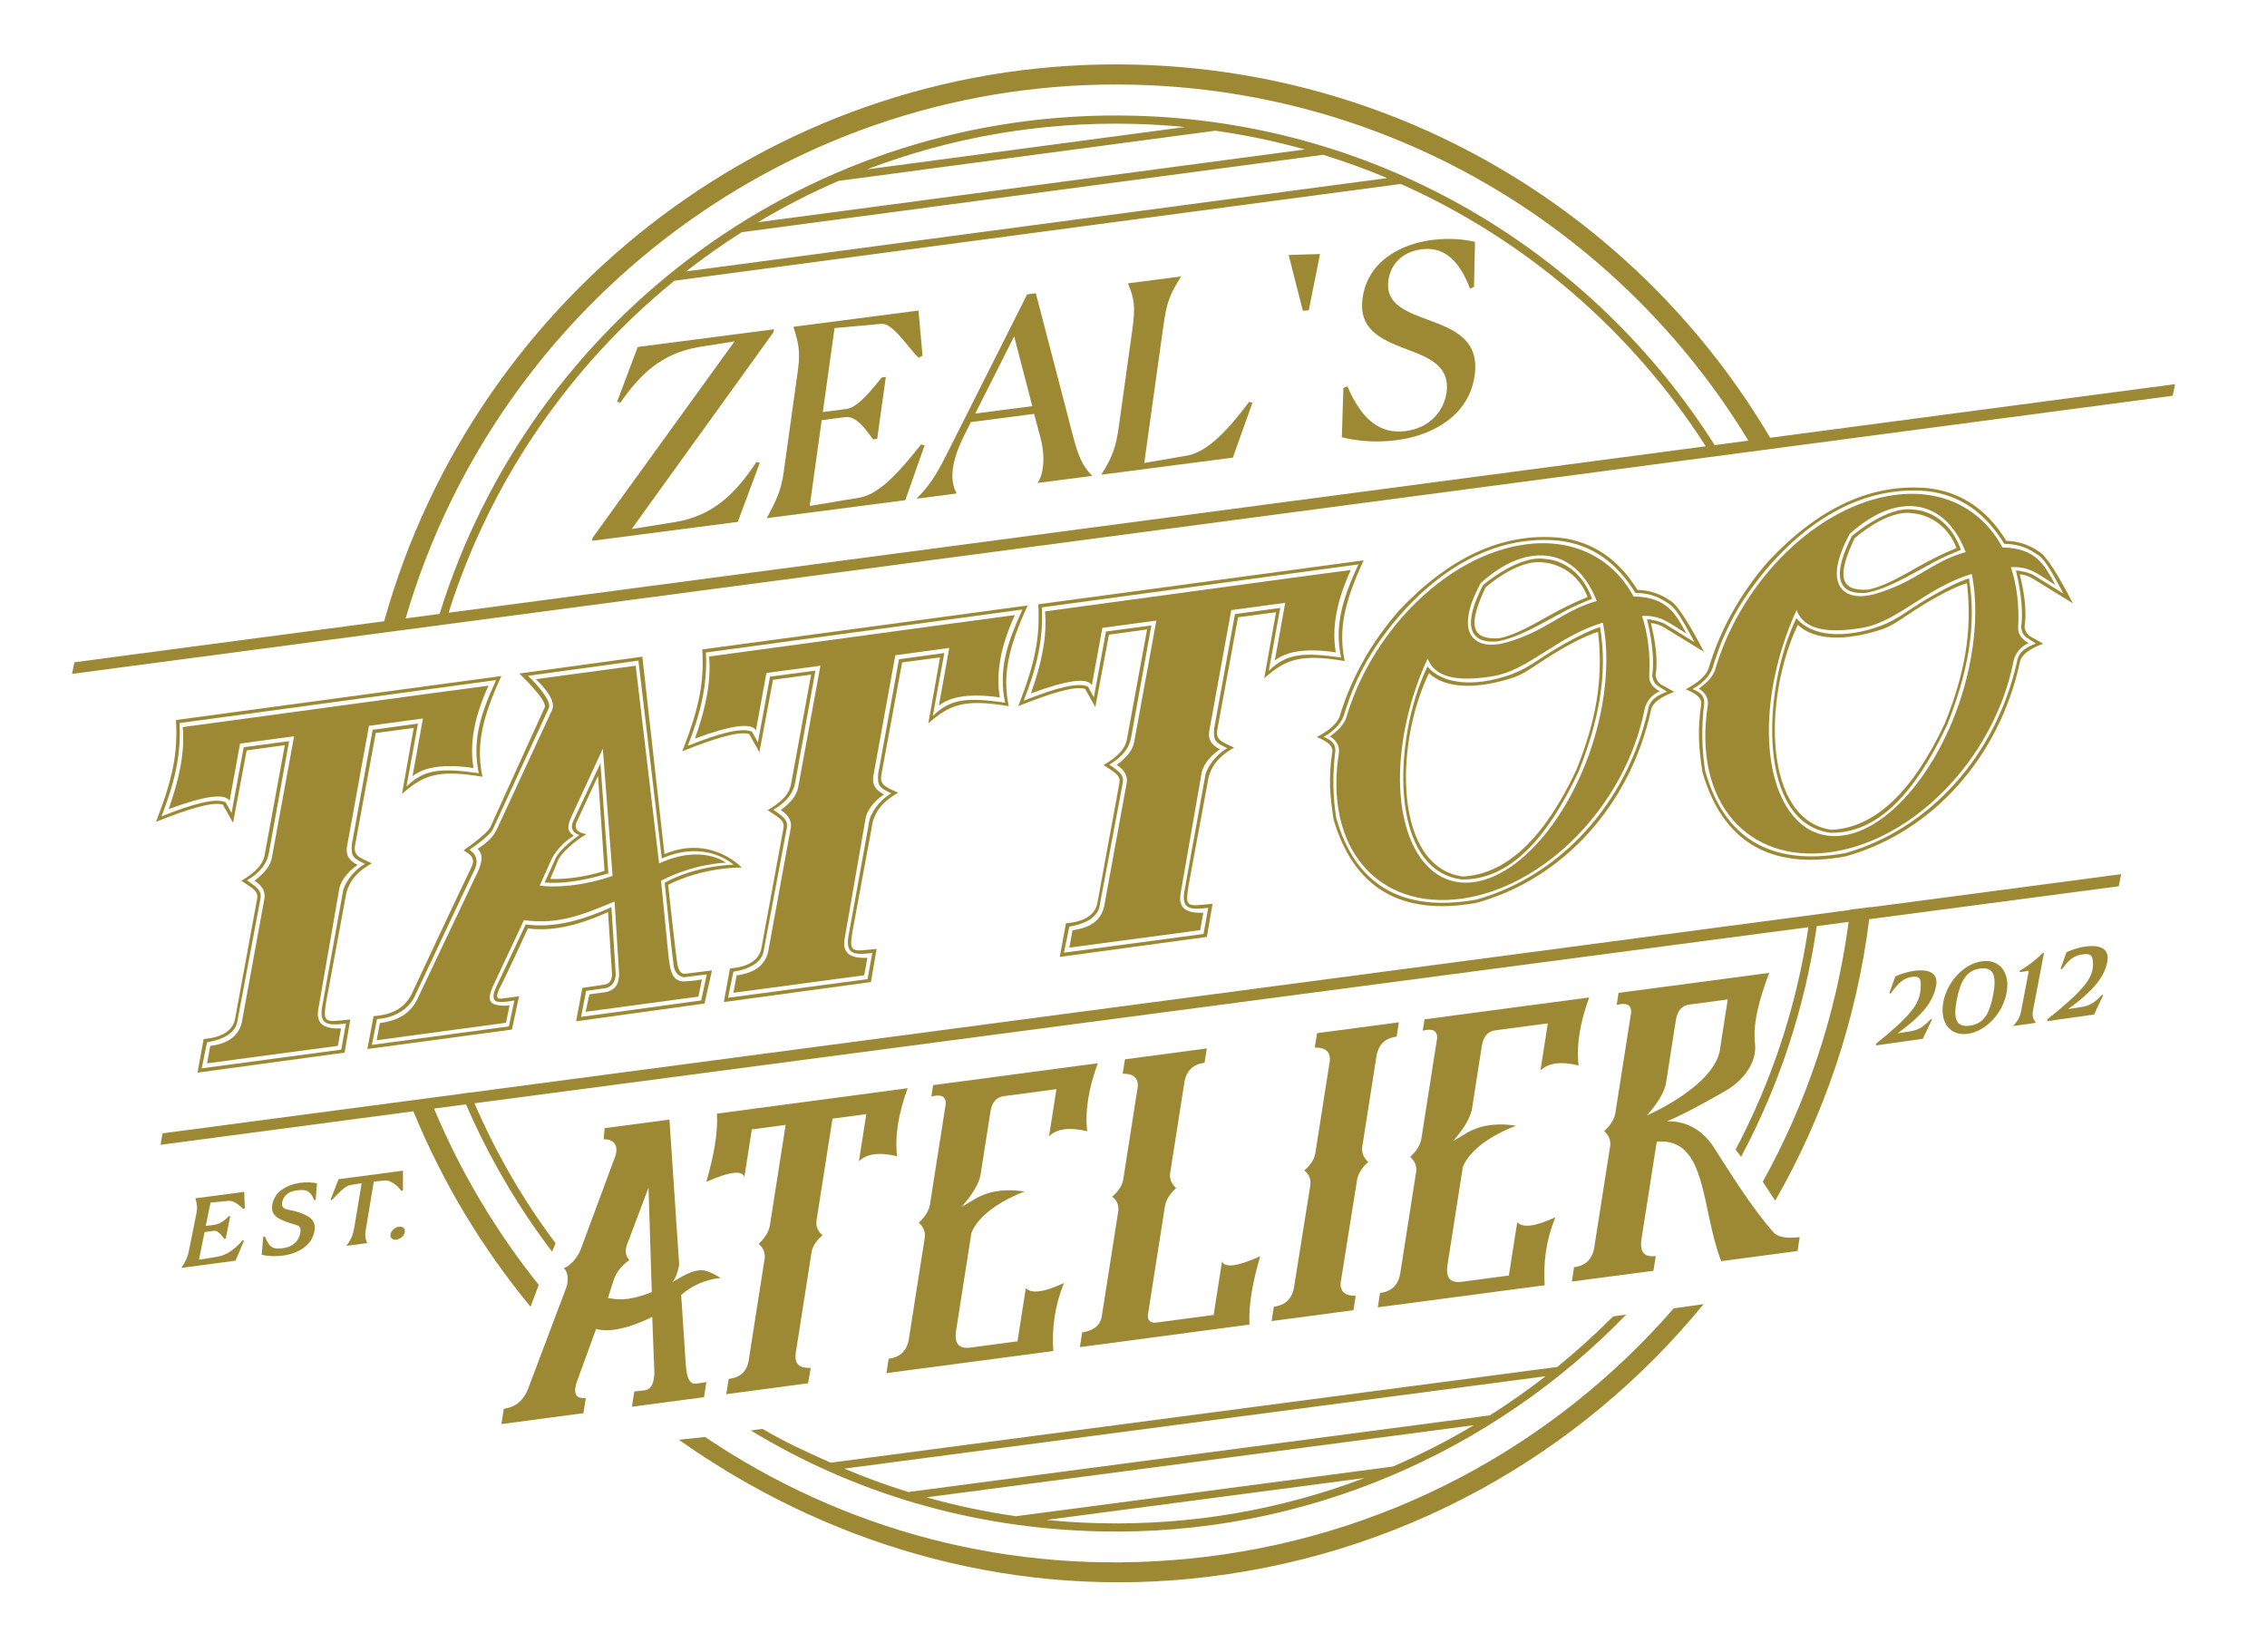
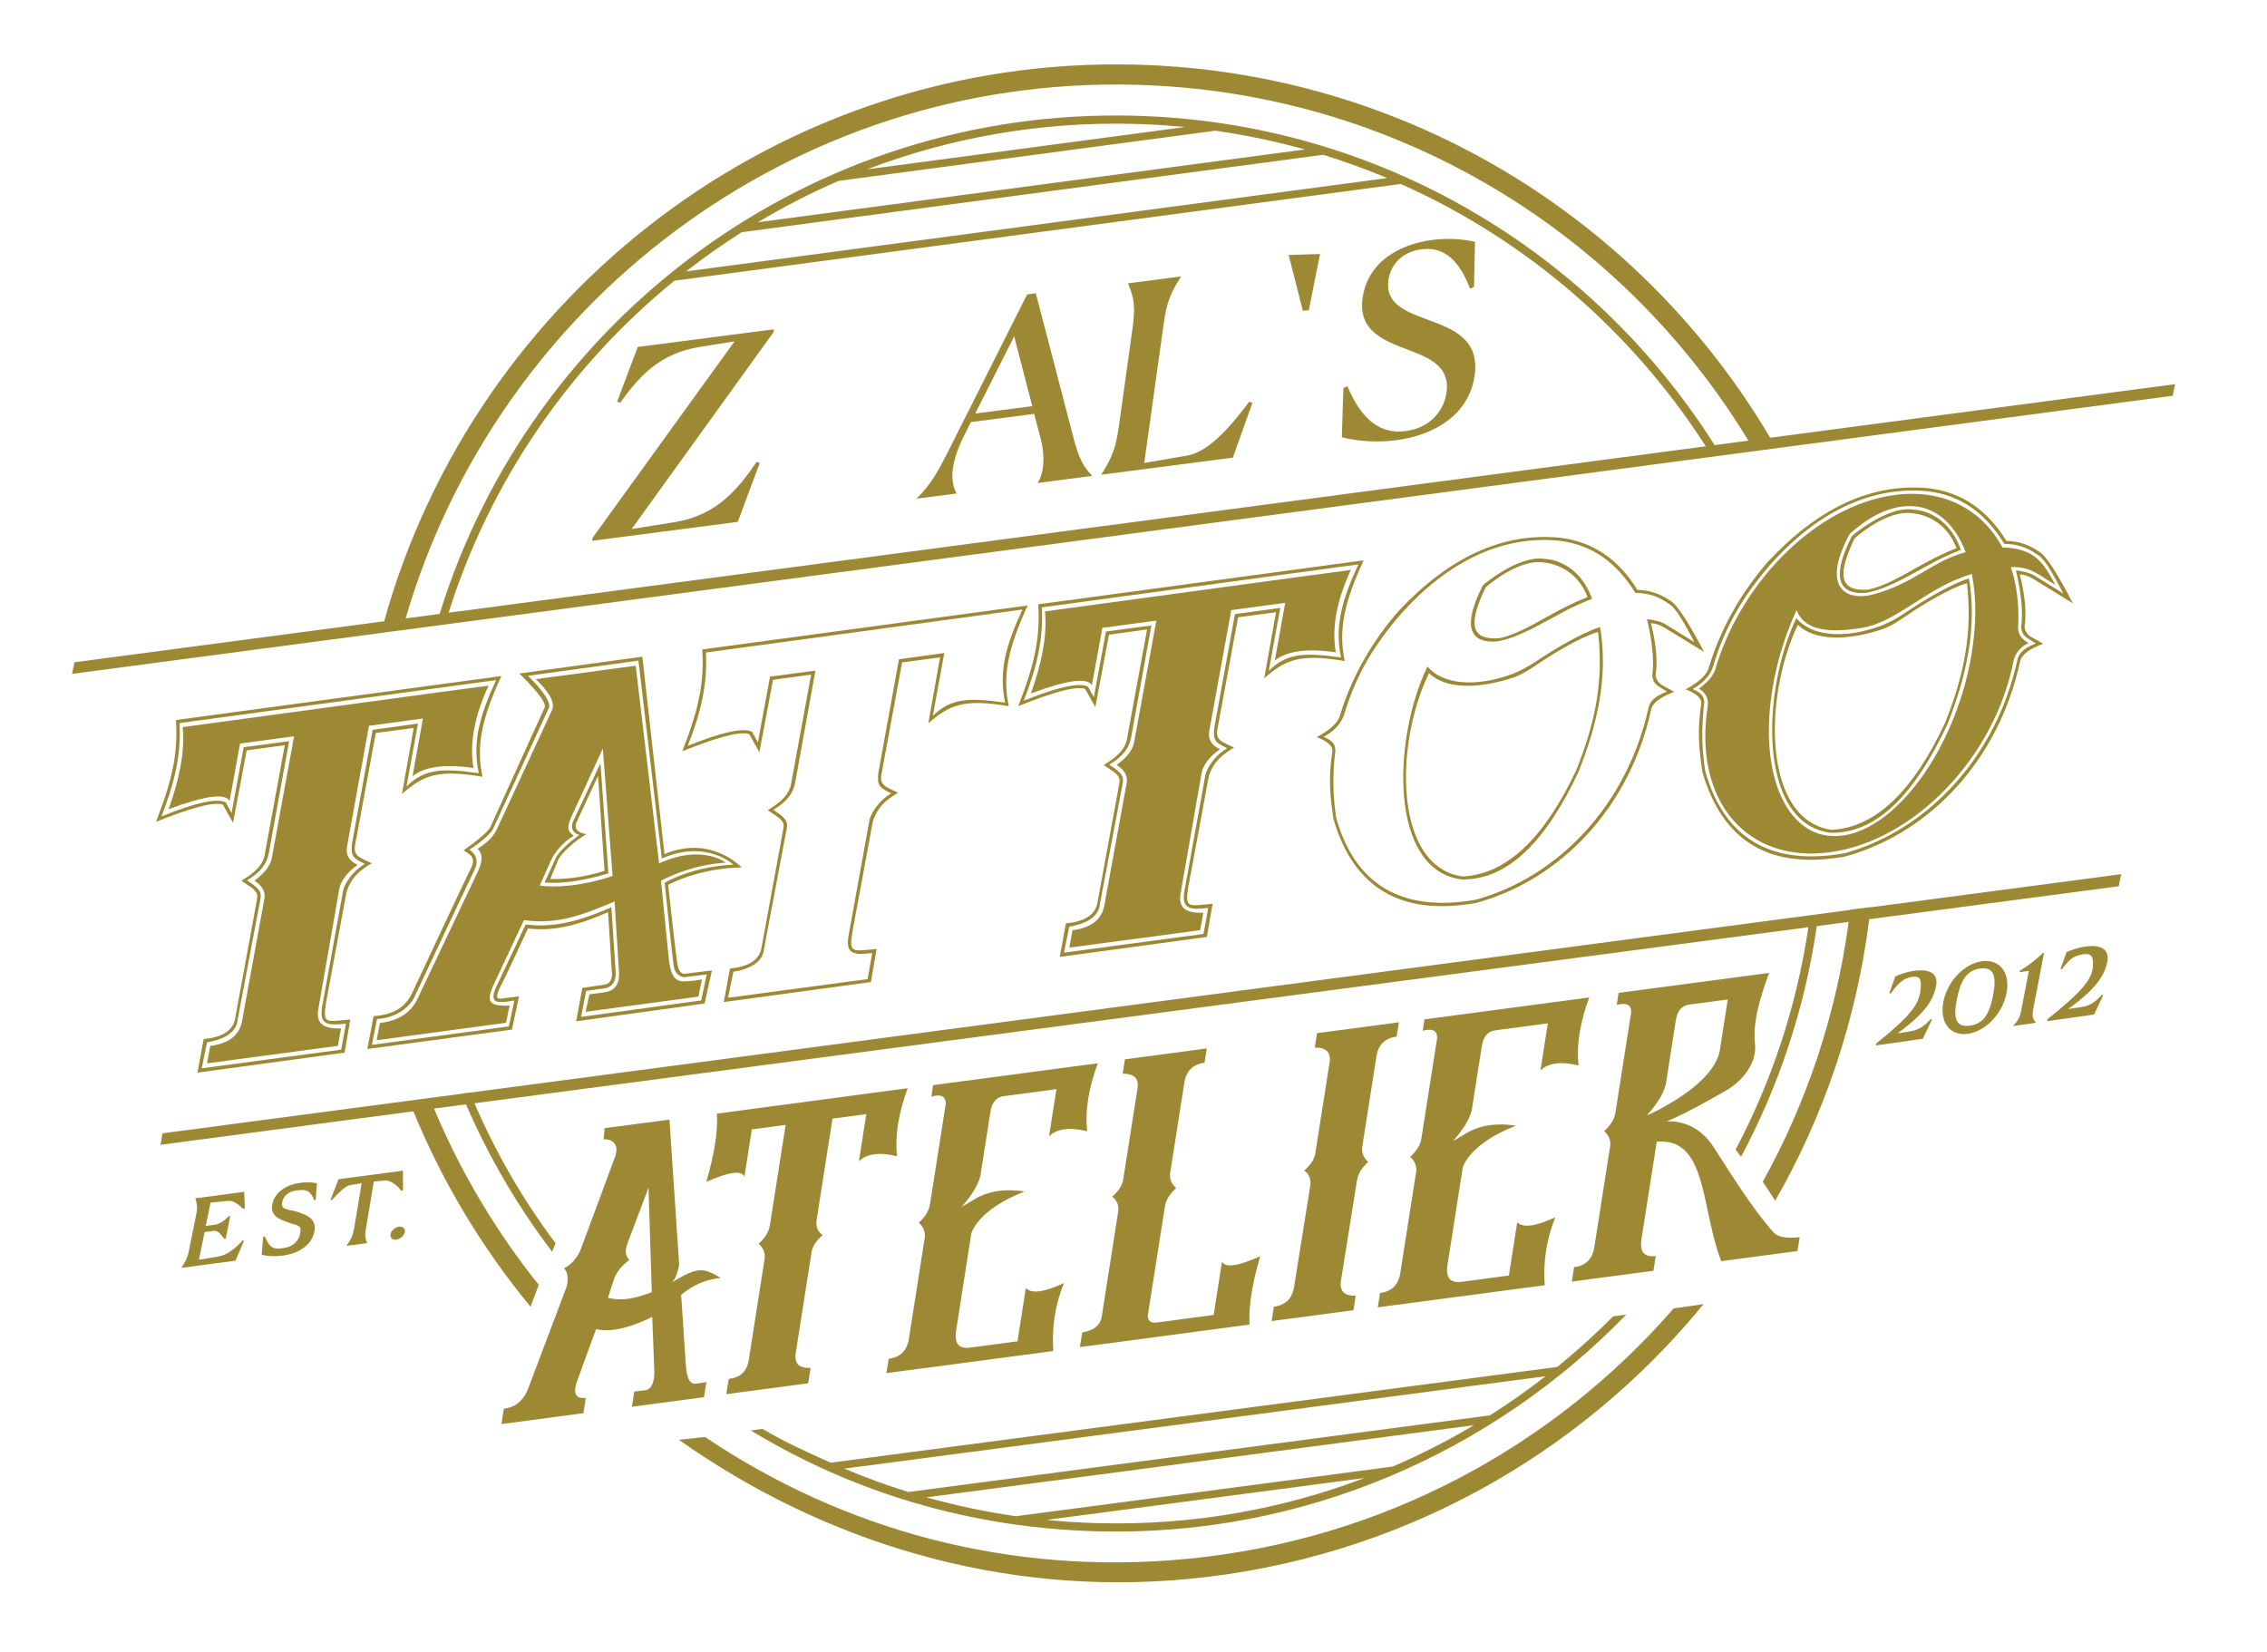
<svg xmlns="http://www.w3.org/2000/svg" id="Ebene_1" version="1.1" viewBox="0 0 1050 765.39">
  <g id="Atelier_x5F_SZ">
    <path id="A" d="M322.33,640.94c-3.98.53-4.46-5.69-4.77-9.92l-1.94-29.31-.15-1.82c8.53-7.55,18.29-7.88,18.29-7.88,0,0-3.89-2.68-7.32-3.45-5.47-1.04-11.5,3.44-15.07,5.35,1.86-1.77,2.94-6.37,3.2-8.09l-4.5-67.2-30.03,3.95s-.44,5.2-.44,5.21c2.29-.3,8.32,1,4.87,9.18l-15.49,41.75c-1.2,3.26-4.42,7.39-7.78,8.74,2.05,2.01,1.94,5.23,1.39,8.18l-17.54,46.47c-2.18,6.51-6.24,9.79-11.7,10.46l-1.11,7.1,37.98-5.05,1.11-7.1c-4.93.67-6-2.36-3.97-7.92l8.74-24c9.88,2.93,25.75-5.45,25.99-5.61l.95,24.55c.17,3.49-.39,8.95-4.23,9.46l-5.03.59-1.11,7.06,33.41-4.44,1.11-7.06s-.88.28-4.86.81ZM281.56,601.24l2.75-8.5c1.06-3.31,3.48-6.34,7.2-9.1-1.99-2-2.13-4.65-.82-7.82l9.68-25.64,1.52,48.33c-.36.15-.71.32-1.08.46-10.36,3.83-14.91,3.05-19.26,2.26Z" fill="#9d8934" />
    <path d="M402.76,506.44l-53.01,7.05-17.67,2.35c.5,9.47-1.65,20.26-4.96,31.63,10.81-4.81,16.47-5.4,17.67-2.35l3.44-21.97,15.65-2.08-7.28,46.42c-.47,3.16-2.34,6.01-5.22,8.62,2.39,2.16,3.32,4.74,2.64,7.79l-7.07,45.08c-.71,6.31-3.96,9.1-9.43,9.77l-1.14,7.06,8.1-1.08,21.72-2.89,8.1-1.08,1.19-7.09c-5.28.05-7.83-1.61-6.82-7.59l7.07-45.08c.31-3.21,2.08-6.16,5.27-8.84-2.53-1.93-3.3-4.5-2.7-7.57l7.28-46.42,15.65-2.08-3.42,21.85c3.49-3.42,9.2-4.4,17.67-2.35-1.09-9.72.77-20.28,4.94-31.51l-17.67,2.35Z" fill="#9d8934" />
    <path id="E" d="M474.57,551.92c-7.54-1.13-14.96-.81-22.09,2.94l-7.15,4.24c4.56-5.15,7.66-9.97,8.74-14.34l4.68-29.87c.68-4.38,2.84-6.79,6.53-7.18l24.02-3.19-3.42,21.85c3.49-3.42,9.2-4.4,17.67-2.35-1.09-9.72.77-20.28,4.94-31.51l-17.67,2.35-30.1,4-28.53,3.79-.83,5.28c4.53-1.18,6.78-.08,6.68,3.4l-7.28,46.42c-.47,3.16-2.34,6.01-5.22,8.62,2.39,2.16,3.32,4.74,2.64,7.79l-7.07,45.08c-.71,6.31-4.05,9.5-9.52,10.17l-1.04,6.66,8.1-1.08,69.21-9.16c-.75-10.57.69-21.08,4.94-31.51-9.49,4.44-15.13,4.97-17.67,2.35l-3.87,24.66-21.81,2.9c-5.34.71-7.55-1.84-6.61-7.88l7.07-45.08s2.79-10.9,24.66-19.35Z" fill="#9d8934" />
    <path id="E1" data-name="E" d="M702.17,521.44c-7.54-1.13-14.96-.81-22.09,2.94l-7.15,4.24c4.56-5.15,7.66-9.97,8.74-14.34l4.68-29.87c.68-4.38,2.84-6.79,6.53-7.18l24.02-3.19-3.42,21.85c3.49-3.42,9.2-4.4,17.67-2.35-1.09-9.72.77-20.28,4.94-31.51l-17.67,2.35-30.1,4-28.53,3.79-.83,5.28c4.53-1.18,6.78-.08,6.68,3.4l-7.28,46.42c-.47,3.16-2.34,6.01-5.22,8.62,2.39,2.16,3.32,4.74,2.64,7.79l-7.07,45.08c-.71,6.31-4.05,9.5-9.52,10.17l-1.04,6.66,8.1-1.08,69.21-9.16c-.75-10.57.69-21.08,4.94-31.51-9.49,4.44-15.13,4.97-17.67,2.35l-3.87,24.66-21.81,2.9c-5.34.71-7.55-1.84-6.61-7.88l7.07-45.08s2.79-10.9,24.66-19.35Z" fill="#9d8934" />
    <path d="M500.16,624.01l60.89-8.09,17.67-2.35c-.5-9.47,1.65-20.26,4.96-31.63-10.81,4.81-16.47,5.4-17.67,2.35l-3.89,24.82-27.02,3.59c-2.85.02-4.04-1.57-3.19-5.15l7.62-48.58c.47-3.16,2.34-6.01,5.22-8.62-2.39-2.16-3.32-4.74-2.64-7.79l6.28-40.08c.71-6.31,4.05-9.5,9.52-10.17l1.04-6.66-8.1,1.08-21.72,2.89-8.1,1.08-1.04,6.66c5.28-.05,8,2.18,6.67,8.02l-6.28,40.08c-.31,3.21-2.08,6.16-5.27,8.84,2.53,1.93,3.3,4.5,2.7,7.57l-7.5,47.81c-.7,4.56-4.11,6.73-9.08,7.53l-1.07,6.81Z" fill="#9d8934" />
    <path id="I" d="M599.53,595.12c-.71,6.31-4.05,9.5-9.52,10.17l-1.04,6.66,8.1-1.08,21.72-2.89,8.1-1.08,1.04-6.66c-5.28.05-8-2.18-6.67-8.02l7.24-45.37c.47-3.16,2.34-6.01,5.22-8.62-2.39-2.16-3.32-4.74-2.64-7.79l6.28-40.08c.71-6.31,4.05-9.5,9.52-10.17l1.04-6.66-8.1,1.08-21.72,2.89-8.1,1.08-1.04,6.66c5.28-.05,8,2.18,6.67,8.02l-6.28,40.08c-.31,3.21-2.08,6.16-5.27,8.84,2.53,1.93,3.3,4.5,2.7,7.57l-7.24,45.37Z" fill="#9d8934" />
    <path d="M821.43,570.84c-10.08-11.28-20.6-28.45-27.61-39.32-6.98-10.81-16.37-12.31-21.84-12.11,9.34-3.58,28.6-14.93,28.6-14.93,0,0,13.72-8.13,12.27-21.24-1.09-9.72,2.4-21.36,6.57-32.59l-69.77,9.27-.83,5.58c4.53-1.18,6.78-.08,6.68,3.4l-7.28,46.42c-.47,3.16-2.34,6.01-5.22,8.62,2.39,2.16,3.32,4.74,2.64,7.79l-7.07,45.08c-.71,6.31-4.05,9.5-9.52,10.17l-1.04,6.66,8.1-1.08,29.72-3.91,1.07-6.85c-5.34.71-7.55-1.84-6.61-7.88l7.07-45.08c23.57-2.03,20.34,30.91,29.85,55.36,20.62-2.74,35.34-4.7,35.34-4.7.27-1.75.6-3.8,1.01-6.43-3.16.34-9.39.85-12.15-2.24ZM762.8,516.68c4.56-5.15,7.66-9.97,8.74-14.34l4.68-29.87c.68-4.38,2.84-6.79,6.53-7.18l17.49-2.32-3.42,21.85c-1.25,17.77-34.01,31.87-34.01,31.87Z" fill="#9d8934" />
  </g>
  <g id="EST_x5F_SZ">
    <path d="M84.08,587.2c1.81-2.85,2.79-4.65,3.38-7.6l3.48-17.34c.6-2.99.3-4.58-.43-7.1l.02-.09,22.56-2.99.33,7.58-.74.35c-2.02-2-4.69-3.95-6.72-3.76l-8.44.82-2.22,10.8,4.25-.56c2.2-.29,4.62-2.05,6.37-3.91l.73-.1-2.09,10.43-.73.1c-1.11-1.35-2.62-3.98-4.87-3.68l-4.2.56-2.6,12.83,9-1.5c3.93-.65,7.86-3.72,11.22-7.46l.64.13-3.95,9.26-25,3.32.02-.09Z" fill="#9d8934" />
    <path d="M146.25,555.7l-.73.31c-1.97-5.57-5.18-4.94-8.6-4.49-3.32.44-5.63,2.46-6.19,5.28-.81,4.05,3.2,3.23,7.15,4.6,4.36,1.48,8.92,3.14,7.71,9.17-1.32,6.6-7.74,10.15-14.68,11.07-3.27.43-6.71.29-9.71-.38l.71-8.28.73-.31c2.36,5.77,4.19,6.08,8.73,5.47,4.45-.59,7.03-3.55,7.64-6.58.84-4.18-1.09-3.75-4.78-5.02-4.48-1.59-9.22-3.06-8.09-8.74,1.22-6.07,7.11-9.12,12.97-9.9,2.88-.38,5.56-.22,7.7.22l-.57,7.57Z" fill="#9d8934" />
    <path d="M170.02,575.84l-9.52,1.26.02-.09c2.11-2.94,2.81-4.53,3.53-8.14l3.45-20.79-5.36.88c-2.12.37-5.36,3.57-8.47,6.98l-.58-.18,3.72-9.53,29.84-3.96v9.04s-.74.36-.74.36c-1.92-2.74-5.36-5.05-7.49-4.86l-5.29.53-3.45,20.79c-.73,3.66-.69,5.11.37,7.62l-.02.09Z" fill="#9d8934" />
    <path d="M180.88,571.7c.34-1.67,2.07-3.23,3.88-3.47,1.81-.24,3.05.92,2.71,2.59-.32,1.59-2.11,3.19-3.92,3.43-1.81.24-2.99-.97-2.67-2.56Z" fill="#9d8934" />
  </g>
  <g id="_x32_012_x5F_SZ">
    <path d="M868.86,484.28l.18-.93c15.54-12.5,19.94-18.11,20.48-24.88.34-4.25.31-6.56-3.83-5.98-4,.57-6.44,2.81-9.94,7.73l-.68-.16,2.76-7.73c1.87-.87,4.81-2.05,8.66-2.6,8.34-1.18,11.19,2.02,10.25,6.95-1.23,6.44-5.02,12.7-17.86,21.99l5.86-.94c4.39-.62,6.86-2.86,9.53-5.64l.59.13-4.28,8.97-21.7,3.08Z" fill="#9d8934" />
    <path d="M900.09,464.15c1.83-9.57,9.61-17.7,17.8-18.86,8.24-1.17,13.3,5.15,11.47,14.72-1.83,9.57-9.7,17.72-17.9,18.88-8.15,1.15-13.2-5.17-11.37-14.73ZM923.16,460.88c1.69-8.86.28-13.12-6.11-12.22-6.29.89-9.07,5.75-10.77,14.61-1.7,8.86-.15,12.72,6.14,11.83,6.34-.9,9.04-5.36,10.73-14.22Z" fill="#9d8934" />
    <path d="M932.41,475.27l.02-.09c2.45-2.62,3.14-4,3.74-7.13l3.51-18.34-4.29.61.13-.66c3.79-2.21,7.31-4.98,10.62-8.16l.58-.08-4.95,25.84c-.61,3.17-.41,4.39,1.14,6.44l-.02.09-10.49,1.49Z" fill="#9d8934" />
    <path d="M948.17,473.03l.18-.93c15.54-12.5,21-18.44,21.06-25.19.03-3.68-.5-5.43-4.64-4.85-4,.57-6.21,2-9.71,6.91l-.68-.16,2.76-7.73c1.88-.86,4.81-2.05,8.66-2.6,8.34-1.18,11.19,2.02,10.25,6.95-1.23,6.44-5.31,12.7-18.15,21.98l6.15-.93c4.39-.62,6.86-2.86,9.53-5.64l.59.13-4.28,8.97-21.7,3.08Z" fill="#9d8934" />
  </g>
  <g id="TATTOO_x5F_SZ">
    <g>
      <path d="M232.23,313.15l-150.72,20.37c.81,14.99-1.11,26.18-9.25,47.16,14.63-5.85,26.24-9.5,30.96-7.96l4.72,8.43,6.31-33.55,17.66-2.42-9.18,49.99c-.65,5.3-4.55,9-10.94,12.81,6.41,4.17,8.02,5.17,7.19,8.93l-10.17,55.39c-1.22,5.33-6.24,8.28-14.49,9.02l-2.85,15.54,68.13-9.26,2.65-15.36c-11.6,1.13-12.83,2.15-11.19-8.05l9.43-50.98c1.26-3.59,2.91-8.26,11.72-13.31-5.6-2.73-8.88-3.26-7.64-8.99l9.48-51.37,17.58-2.33-5.45,30.57c9.85-8.65,16.45-11.47,37.28-7.97-3.1-14.64-.03-27.6,8.76-46.65ZM188.28,364.3l5.3-29.13-20.98,2.89-9.6,52.85c-.5,5.77.42,6.55,6.03,9.27-6.08,3.51-9.37,9.4-10.07,12.19l-9.44,52.24c-2.2,10.2,1.78,10.57,10.71,9.52l-2.18,12.08-64.62,8.65,2.46-12.04c7.74-1.27,13.63-4.52,14.17-10.38l10.4-55.16c.82-3.75.35-5.3-6.05-9.47,6.39-3.81,9.28-7.86,10.15-12.82l9.34-51.67-21.03,2.8-5.62,30.47-2.7-4.94c-4.56-2.18-15.14.66-29.77,6.51,5.89-14.96,9.2-28.23,8.39-43.22l146.61-19.91c-7.49,16.22-11.12,28.49-8.02,43.13-17.35-2.47-25.26-1.92-33.45,6.15Z" fill="#9d8934" />
      <path d="M198.04,321.38l-113.41,15.42c1.09,11.36-1.58,24.15-6.53,38,17.17-6.36,26.23-7.39,28.24-3.78l4.86-26.6,25-3.35-10.27,56.21c-.66,3.83-3.57,7.35-8.1,10.65,3.89,2.47,5.46,5.53,4.47,9.23l-9.97,54.59c-.94,7.63-6.21,11.64-14.95,12.74l-1.47,8.07,12.94-1.73,34.71-4.65,12.94-1.73,1.47-8.07c-8.46.35-11.84-2.48-10.45-9.39l9.49-54.48c.4-3.88,3.59-8.43,8.62-11.83-4.11-2.18-5.33-4.45-4.99-8.05l10.26-56.42,24.98-3.39-4.8,26.72c5.48-4.3,14.61-5.78,28.24-3.78-2.03-11.63.62-24.43,6.97-38.16l-28.24,3.78Z" fill="#9d8934" />
    </g>
    <g>
      <path d="M741.09,290.45s-10.14,2.9-29.62,15.91c-3.26,2.17-7,4.33-11.24,5.94-17.42,6.3-32.3,4.58-39.09-3.56-16.21,33.6-17.96,94.56,16,98.64,21.98.28,39.38-18.84,53.97-49.83,8.94-22.35,13.84-44.72,9.98-67.11ZM730.07,356.77c-14.59,30.98-31.96,48.2-52.6,49.24-31.7-4.36-31.83-60.6-15.62-94.19,7.41,7.17,22.16,7.72,39.57,1.88,4.24-1.62,7.53-3.93,10.79-6.1,19.49-13.01,27.95-14.86,27.95-14.86,2.64,22.42-1.15,41.69-10.09,64.04Z" fill="#9d8934" />
      <path d="M715.56,258.92c-12.16-2.04-28.66,12.09-28.66,12.09-9.02,17.47-7.3,27.04,6.2,26.15,9.88-1.49,20.96-8.41,31.85-14.18,4.25-2.25,8.18-3.88,12.44-5.62-6.77-18.5-21.83-18.44-21.83-18.44ZM694.48,295.65c-13.49.89-14.5-6.52-6.39-23.55,0,0,14.98-13.54,27.14-11.5,0,0,14.29.7,20.06,15.96-4.25,1.74-5.54,2.32-9.86,4.43-10.62,5.19-20.53,12.38-30.96,14.66Z" fill="#9d8934" />
      <path d="M766.84,312.92c1.08-7.17,0-15.44-2.2-24.29,2.12.14,4.33.86,6.68,2.35l17.94,10.99c-6.75-12.83-12.36-21.97-15.7-23.76-4.88-3.37-9.95-4.86-15.16-4.96-8.62-13.95-20.41-22.33-35.91-24.17-26.89-2.59-51.59,9.47-74.48,33.7-12.32,14.12-21.66,30.07-27.29,48.28-.86,3.76-4.87,7.18-10.86,10.39,4.39,1.68,7.28,3.71,7.27,6.4-2.02,12.99-1.02,21.48.53,31.73,9.32,31.63,31.07,44.98,66.22,38.64,39.99-11.03,71.21-45.25,80.83-89.36.55-3.16,4.21-5.94,10.75-8.38l-6.15-3.43c-1.04-.83-2.04-1.75-2.47-4.12ZM763.35,328.67c-9.75,43.36-40.56,77.02-79.44,88.02-35.14,6.34-56.49-7.37-65.02-37.86-1.56-10.24-1.77-20.16-.39-31.11,0-2.7-1.08-4.69-5.47-6.37,5.99-3.21,8.96-7.57,9.82-11.33,5.63-18.21,14.03-31.87,26.35-45.99,20.86-23.25,45.94-36.17,72.82-33.58,15.5,1.85,26.81,10.23,35.44,24.19,5.21.1,9.8,1.16,14.68,4.53,3.35,1.8,5.9,5.46,12.65,18.29l-13.27-8.19c-2.35-1.49-6.58-2.3-8.69-2.44,2.2,8.85,3.51,18.93,2.43,26.09.39,3.53,2.04,4.28,3.08,5.11l3.73,2.36c-6.55,2.44-8.17,5.12-8.72,8.28Z" fill="#9d8934" />
-       <path id="O_x5F_verspielt" d="M763.86,313.19c0-.24.01-.4.01-.4.56-10.12-.66-19.39-3.37-27.49,9.07-.28,12.23,3.13,20.62,8.2-5.03-9.12-8.94-16.97-24.51-17.21-9.49-17.52-27.48-27.19-50.23-24.08-35.08,4.79-69.49,38.29-82.11,77.82-.25.81-.61,2.03-.81,2.65-1.13,2.96-3.64,5.78-7.53,8.46,2.49,1.35,4.73,4.09,4.19,7.72-6.95,44.15,18.29,72.68,56.78,67.43,38.45-5.25,75.72-42.95,84.74-87.33.38-2.18,1.79-6.36,7.08-8.72-3.24-1.8-4.91-4.06-4.86-7.04ZM709.8,257.52c13.69-1.87,24.18,6.36,29.76,20.9-15.72,4.28-23.32,14.08-42.41,19.33-12.89,3.55-24.81-2.85-11.31-27.69,7.68-6.95,15.88-11.44,23.96-12.54ZM682.65,408.62c-25.31,3.45-39.74-27.57-32.25-69.3,2.18-12.11,5.97-23.78,10.86-34.34,2.98,8.35,12.6,11.22,30.52,8.19,16.27-2.75,30.03-18.78,50.64-24.72,2.18,10.87,2.2,23.98-.38,38.36-7.5,41.73-34.09,78.35-59.4,81.8Z" fill="#9d8934" />
    </g>
    <g>
      <path d="M278.11,353.54l-12.17,25.88c-3.35,6.05,2.43,7.35,2.43,7.35-4.59,3.13-10.2,8.23-11.32,11.48l-4.8,10.54c12.97,1.23,29.54-4.26,29.54-4.26l-3.68-50.99ZM254.87,407.14l3.29-7.85c.79-3.4,8.65-10.35,13.55-12.92,0,0-7.39-.52-4.3-6.27l9.58-20.7,3,43.98s-11.81,4.21-25.13,3.76Z" fill="#9d8934" />
      <g>
        <path d="M307.76,395.63l-10.24-91.44-57.02,7.79s12.82,12.06,11.85,15.57l-25.26,55.65s-.84,2.62-12.38,10.7c2.18,1.5,6.28,3.04,3.35,8.4-3.19,6.4-27.31,57.99-27.31,57.99-3.04,6.25-8.57,9.78-17.71,10.4l-2.89,15.23,66.96-9,3.3-15.43s-3.36.54-6.11.8c-2.71.26-6.55,2.04-1.81-6.62,2.02-3.89,12.05-25.6,12.05-25.6,12.6,1.6,24.81-2.09,37.09-7.56l1.82,28.55s.4,4.49-3.52,5.03l-10.21,1.55-2.87,15.45,59.48-8.23,3.43-15.34-12.53,1.55s-2.5.61-3.41-4.08c-.77-4.02-4.36-37.15-4.36-37.15,16.89-8.44,34.12-7.97,34.12-7.97,0,0-14.16-15.33-35.84-6.24ZM307.86,408.92s3.53,34.51,4.18,38.56c.81,5.03,4.78,5.19,4.78,5.19l10.54-1.3-2.61,12.06-55.62,7.62,2.37-12.06,8.91-1.25c5.66-1.14,4.71-7.84,4.71-7.84l-1.94-29.68c-12.28,5.47-25.63,9.93-39.71,8,0,0-11.84,25.25-13.75,29.19-2.34,4.82-.38,6.16-.38,6.16,1.69,1.4,8.89-.15,8.89-.15l-2.55,12.02-63.42,8.57,2.36-11.96c9.14-.61,15.56-5.5,17.96-11.58,0,0,25.55-54.27,27.09-57.32,3.36-6.67-2.33-9.5-2.33-9.5,9.64-6.31,11-9.65,11-9.65l25.82-55.92c2-4.04-9.62-15.04-9.62-15.04l51.16-7.03,10.83,91.67c20.55-9.05,33.19,2.86,33.19,2.86,0,0-17.24.24-31.85,8.36Z" fill="#9d8934" />
        <path d="M317.53,454.58c-5.95.43-7.02-4.29-7.81-10.87l-3.55-35.77c15.98-8.17,30.05-8.3,30.05-8.3,0,0-11-8.84-30.95.31l-10.84-91.58-46.25,6.22c5.19,5.08,9.35,10.51,7.44,14.45l-25.07,54.2c-1.83,3.99-3.98,6.53-9.36,9.96,2.95,2.6,1.94,6.89-.13,11.12l-27.02,56.92c-3.3,7.96-9.36,11.55-18.09,12.65l-1.49,7.96,59.91-8.08,1.64-7.99c-9.42.52-10.73-1.87-7.8-8.71l14.47-30.85c16.13,2.3,28.09-2.85,41.97-8.64l1.95,31.16c.38,4.19.38,10.25-7.24,11l-6.37.86-1.76,8.09,52.25-7.03,1.64-8.03s-1.17.5-7.57.96ZM250,410.22l4.93-11.06c1.6-4.05,5.99-9.24,10.85-12.03-3.25-2.3-3.12-4.2-1.09-8.89l14.52-31.45,4.52,58.95c-15.07,5.11-27.41,5.38-33.73,4.49Z" fill="#9d8934" />
      </g>
    </g>
    <g>
      <path d="M476.01,280.46l-150.72,20.37c.81,14.99-1.11,26.18-9.25,47.16,14.63-5.85,26.24-9.5,30.96-7.96l4.72,8.43,6.31-33.55,17.66-2.42-9.18,49.99c-.65,5.3-4.55,9-10.94,12.81,6.41,4.17,8.02,5.17,7.19,8.93l-10.17,55.39c-1.22,5.33-6.24,8.28-14.49,9.02l-2.85,15.54,68.13-9.26,2.65-15.36c-11.6,1.13-12.83,2.15-11.19-8.05l9.43-50.98c1.26-3.59,2.91-8.26,11.72-13.31-5.6-2.73-8.88-3.26-7.64-8.99l9.48-51.37,17.58-2.33-5.45,30.57c9.85-8.65,16.45-11.47,37.28-7.97-3.1-14.64-.03-27.6,8.76-46.65ZM432.06,331.62l5.3-29.13-20.98,2.89-9.6,52.85c-.5,5.77.42,6.55,6.03,9.27-6.08,3.51-9.37,9.4-10.07,12.19l-9.44,52.24c-2.2,10.2,1.78,10.57,10.71,9.52l-2.18,12.08-64.62,8.65,2.46-12.04c7.74-1.27,13.63-4.52,14.17-10.38l10.4-55.16c.82-3.75.35-5.3-6.05-9.47,6.39-3.81,9.28-7.86,10.15-12.82l9.34-51.67-21.03,2.8-5.62,30.47-2.7-4.94c-4.56-2.18-15.14.66-29.77,6.51,5.89-14.96,9.2-28.23,8.39-43.22l146.61-19.91c-7.49,16.22-11.12,28.49-8.02,43.13-17.35-2.47-25.26-1.92-33.45,6.15Z" fill="#9d8934" />
-       <path d="M441.82,288.69l-113.41,15.42c1.09,11.36-1.58,24.15-6.53,38,17.17-6.36,26.23-7.39,28.24-3.78l4.86-26.6,25-3.35-10.27,56.21c-.66,3.83-3.57,7.35-8.1,10.65,3.89,2.47,5.46,5.53,4.47,9.23l-9.97,54.59c-.94,7.63-6.21,11.64-14.95,12.74l-1.47,8.07,12.94-1.73,34.71-4.65,12.94-1.73,1.47-8.07c-8.46.35-11.84-2.48-10.45-9.39l9.49-54.48c.4-3.88,3.59-8.43,8.62-11.83-4.11-2.18-5.33-4.45-4.99-8.05l10.26-56.42,24.98-3.39-4.8,26.72c5.48-4.3,14.61-5.78,28.24-3.78-2.03-11.63.62-24.43,6.97-38.16l-28.24,3.78Z" fill="#9d8934" />
    </g>
    <g>
      <path d="M631.61,259.55l-150.72,20.37c.81,14.99-1.11,26.18-9.25,47.16,14.63-5.85,26.24-9.5,30.96-7.96l4.72,8.43,6.31-33.55,17.66-2.42-9.18,49.99c-.65,5.3-4.55,9-10.94,12.81,6.41,4.17,8.02,5.17,7.19,8.93l-10.17,55.39c-1.22,5.33-6.24,8.28-14.49,9.02l-2.85,15.54,68.13-9.26,2.65-15.36c-11.6,1.13-12.83,2.15-11.19-8.05l9.43-50.98c1.26-3.59,2.91-8.26,11.72-13.31-5.6-2.73-8.88-3.26-7.64-8.99l9.48-51.37,17.58-2.33-5.45,30.57c9.85-8.65,16.45-11.47,37.28-7.97-3.1-14.64-.03-27.6,8.76-46.65ZM587.66,310.71l5.3-29.13-20.98,2.89-9.6,52.85c-.5,5.77.42,6.55,6.03,9.27-6.08,3.51-9.37,9.4-10.07,12.19l-9.44,52.24c-2.2,10.2,1.78,10.57,10.71,9.52l-2.18,12.08-64.62,8.65,2.46-12.04c7.74-1.27,13.63-4.52,14.17-10.38l10.4-55.16c.82-3.75.35-5.3-6.05-9.47,6.39-3.81,9.28-7.86,10.15-12.82l9.34-51.67-21.03,2.8-5.62,30.47-2.7-4.94c-4.56-2.18-15.14.66-29.77,6.51,5.89-14.96,9.2-28.23,8.39-43.22l146.61-19.91c-7.49,16.22-11.12,28.49-8.02,43.13-17.35-2.47-25.26-1.92-33.45,6.15Z" fill="#9d8934" />
      <path d="M597.42,267.79l-113.41,15.42c1.09,11.36-1.58,24.15-6.53,38,17.17-6.36,26.23-7.39,28.24-3.78l4.86-26.6,25-3.35-10.27,56.21c-.66,3.83-3.57,7.35-8.1,10.65,3.89,2.47,5.46,5.53,4.47,9.23l-9.97,54.59c-.94,7.63-6.21,11.64-14.95,12.74l-1.47,8.07,12.94-1.73,34.71-4.65,12.94-1.73,1.47-8.07c-8.46.35-11.84-2.48-10.45-9.39l9.49-54.48c.4-3.88,3.59-8.43,8.62-11.83-4.11-2.18-5.33-4.45-4.99-8.05l10.26-56.42,24.98-3.39-4.8,26.72c5.48-4.3,14.61-5.78,28.24-3.78-2.03-11.63.62-24.43,6.97-38.16l-28.24,3.78Z" fill="#9d8934" />
    </g>
    <g>
      <path d="M911.96,267.88s-10.14,2.92-29.62,16.04c-3.26,2.19-7,4.36-11.24,5.99-17.42,6.35-32.3,4.62-39.09-3.59-16.21,33.87-17.97,95.33,15.99,99.45,21.98.28,39.38-19,53.97-50.24,8.94-22.54,13.85-45.09,9.99-67.66ZM900.93,334.75c-14.59,31.24-31.96,48.6-52.61,49.64-31.7-4.39-31.82-61.09-15.61-94.97,7.41,7.23,22.16,7.78,39.57,1.89,4.24-1.63,7.53-3.96,10.79-6.15,19.49-13.12,27.95-14.98,27.95-14.98,2.64,22.6-1.15,42.03-10.09,64.57Z" fill="#9d8934" />
      <path d="M886.43,236.09c-12.16-2.06-28.66,12.19-28.66,12.19-9.02,17.62-7.3,27.26,6.19,26.37,9.88-1.5,20.96-8.48,31.85-14.3,4.25-2.27,8.18-3.91,12.44-5.66-6.77-18.65-21.83-18.59-21.83-18.59ZM865.35,273.13c-13.49.89-14.5-6.58-6.39-23.74,0,0,14.98-13.66,27.14-11.6,0,0,14.29.7,20.06,16.09-4.25,1.75-5.54,2.34-9.86,4.47-10.63,5.23-20.53,12.48-30.96,14.78Z" fill="#9d8934" />
      <path d="M937.71,290.54c1.08-7.22,0-15.56-2.2-24.49,2.12.14,4.33.87,6.68,2.37l17.94,11.08c-6.75-12.93-12.35-22.15-15.7-23.96-4.88-3.4-9.95-4.9-15.16-5-8.62-14.07-20.41-22.51-35.91-24.37-26.89-2.61-51.59,9.55-74.48,33.99-12.32,14.24-21.66,30.32-27.29,48.68-.86,3.79-4.87,7.24-10.86,10.48,4.39,1.69,7.28,3.74,7.27,6.46-2.02,13.1-1.02,21.66.53,31.99,9.32,31.89,31.07,45.35,66.21,38.95,39.99-11.12,71.21-45.63,80.84-90.1.55-3.18,4.21-5.99,10.75-8.45l-6.15-3.46c-1.04-.84-2.04-1.76-2.47-4.15ZM934.22,306.41c-9.75,43.72-40.57,77.65-79.44,88.75-35.14,6.4-56.49-7.43-65.02-38.16-1.56-10.33-1.77-20.33-.39-31.37,0-2.72-1.08-4.73-5.47-6.43,5.99-3.24,8.96-7.63,9.82-11.42,5.63-18.36,14.03-32.13,26.35-46.37,20.86-23.45,45.94-36.47,72.82-33.86,15.5,1.86,26.81,10.32,35.44,24.38,5.21.1,9.8,1.17,14.68,4.57,3.35,1.81,5.9,5.51,12.65,18.44l-13.27-8.25c-2.35-1.5-6.58-2.32-8.69-2.46,2.2,8.92,3.51,19.08,2.43,26.31.39,3.56,2.04,4.31,3.08,5.15l3.73,2.38c-6.55,2.46-8.17,5.17-8.72,8.35Z" fill="#9d8934" />
      <path id="O_x5F_verspielt1" data-name="O_x5F_verspielt" d="M934.73,290.81c0-.24.01-.4.01-.4.56-10.21-.66-19.55-3.37-27.72,9.07-.28,12.23,3.16,20.62,8.27-5.03-9.2-8.94-17.11-24.51-17.35-9.49-17.67-27.48-27.41-50.23-24.28-35.08,4.83-69.5,38.61-82.11,78.46-.25.82-.61,2.05-.81,2.67-1.13,2.99-3.64,5.83-7.53,8.53,2.49,1.36,4.73,4.12,4.19,7.78-6.95,44.51,18.29,73.28,56.78,67.98,38.45-5.29,75.73-43.31,84.74-88.05.38-2.2,1.79-6.41,7.08-8.8-3.24-1.82-4.91-4.09-4.86-7.09ZM880.67,234.68c13.69-1.88,24.18,6.41,29.76,21.07-15.72,4.31-23.32,14.19-42.41,19.49-12.89,3.58-24.81-2.87-11.31-27.91,7.68-7,15.88-11.53,23.96-12.65ZM853.51,387.03c-25.31,3.48-39.74-27.8-32.24-69.87,2.18-12.21,5.97-23.97,10.86-34.62,2.98,8.41,12.6,11.31,30.52,8.26,16.28-2.77,30.03-18.94,50.64-24.92,2.18,10.96,2.2,24.18-.39,38.68-7.5,42.07-34.09,79-59.4,82.48Z" fill="#9d8934" />
    </g>
  </g>
  <g id="ZEAL_xB4_S_x5F_SZ">
    <path d="M274.42,249.19l65.81-91.07-16.09,2.56c-18.11,2.95-27.89,13.13-36.79,25.82l-1.54-.4,9.57-25.38,63.09-8.19-.19,1.33-65.7,91.18,19.99-3.19c18.11-2.95,28.33-13.67,37.81-27.86l1.54.39-10.21,27.37-67.47,8.76.19-1.33Z" fill="#9d8934" />
-     <path d="M355.25,239.76c4.29-7.81,6.57-12.74,7.7-20.86l6.66-47.71c1.15-8.24.16-12.63-2.06-19.59l.03-.24,57.83-7.51,1.88,20.92-1.86.96c-5.49-5.59-12-16.16-17.23-15.72l-21.66,1.98-5.43,38.88,10.89-1.41c5.63-.73,12.15-9.54,16.42-14.62l1.88-.24-4.01,28.7-1.88.24c-3.04-3.77-7.3-11.06-13.06-10.31l-10.76,1.4-5.54,39.72,23.03-3.82c10.07-1.66,20.33-14.41,28.51-24.63l1.67.38-8.96,25.42-64.09,8.32.03-.24Z" fill="#9d8934" />
    <path d="M424.69,230.98l.03-.24c6.85-6.83,9.87-12.58,14.8-22.37l36.23-72.01,4.01-.52,17.29,66.37c2.54,10.02,4.9,14.23,8.67,18.02l-.03.24-25.04,3.25.03-.24c2.62-3.79,3.56-11.4,1.43-19.92l-3.14-11.84-29.29,3.8-3.24,6.48c-7.5,15-5.5,22.71-3.43,26.37l-.03.24-18.28,2.37ZM478.12,188.13l-8.39-32.32-18.02,35.75,26.41-3.43Z" fill="#9d8934" />
    <path d="M529.99,214.45l19.77-3.4c10.19-1.68,20.49-13.84,28.8-24.91l1.54.4-9.08,25.44-60.84,7.9.03-.24c5.05-8.03,6.65-12.4,8.03-22.33l6.25-44.81c1.4-10.05.98-14.04-1.98-21.03l.03-.24,24.41-3.17-.03.24c-5.18,8.04-6.63,12.28-8.03,22.33l-8.91,63.82Z" fill="#9d8934" />
    <path d="M603.43,143.92l-6.57-25.81,14.53-.44-5.2,26.09-2.76.16Z" fill="#9d8934" />
    <path d="M682.72,132.9l-1.84.83c-5.84-15.41-13.77-19.38-22.53-18.24-8.51,1.11-14.2,6.6-15.28,14.35-1.56,11.14,8.41,14.6,18.81,18.48,11.46,4.22,23.45,8.97,21.14,25.56-2.54,18.17-18.62,27.75-36.4,30.05-8.39,1.09-17.29.58-25.13-1.37l.72-22.81,1.84-.83c6.86,15.99,15.45,22.25,27.1,20.74,11.39-1.48,17.68-9.55,18.85-17.91,1.61-11.5-7.15-15.72-16.85-19.33-11.78-4.53-24.22-8.75-22.04-24.37,2.33-16.71,17.12-24.94,32.15-26.89,7.38-.96,14.32-.43,19.91.86l-.45,20.87Z" fill="#9d8934" />
  </g>
  <g id="RING">
    <path d="M721.26,633.19l-336.5,44.36c-12.12-5.42-20.82-9.34-31.62-15.68l-5.37.77c47.26,28.7,101.6,45.2,160.83,46.71,95.43,2.44,183.03-36.85,244.61-100.38l-6.03.79c-8.05,8.08-17.06,16.24-25.92,23.44ZM508.69,705.56c-8.08-.21-16.08-.72-23.99-1.5l147.27-19.41c-38.23,14.52-79.86,22.02-123.27,20.91ZM645.12,679.33l-174.54,23.01c-14.15-2.03-28-4.95-41.48-8.74l253.49-33.4c-12.02,7.16-24.53,13.55-37.47,19.13ZM690.07,655.62l-269.36,35.51c-10.11-3.14-20-6.76-29.65-10.83l324.79-42.8c-8.28,6.44-16.89,12.49-25.78,18.11Z" fill="#9d8934" />
    <path d="M819.89,202.78c-59.6-100.81-168.21-169.63-293.92-172.84-164.56-4.21-305.83,106.13-348.03,257.83l-143.46,18.99-1.12,5.39,168.63-22.33s0,.02,0,.03l2.21-.32,802.12-106.2,1.12-5.39-187.54,24.83ZM207.77,283.83c19.29-61.17,56.18-114.36,104.6-153.8l336.43-44.81c58.23,25.94,107.25,68.5,141.25,121.51l-582.27,77.09ZM562.92,60.55c14.15,2.01,28,4.92,41.49,8.68l-253.41,33.73c12.01-7.17,24.52-13.59,37.46-19.18l174.45-23.23ZM401.61,78.44c38.34-14.61,80.1-22.16,123.65-21.05,7.92.2,15.76.7,23.52,1.46l-147.17,19.59ZM612.81,71.7c10.11,3.12,20.01,6.73,29.67,10.79l-324.71,43.23c8.28-6.45,16.87-12.51,25.76-18.15l269.28-35.86ZM525.36,53.6c-150.22-3.84-279.42,93.95-321.74,230.77l-15.73,2.08c42.38-145.67,179.04-251.25,337.83-247.19,120.95,3.09,225.63,68.57,284.07,164.85l-15.62,2.07c-56.59-89.3-155.19-149.68-268.81-152.58Z" fill="#9d8934" />
    <path d="M866.47,420.23s0-.04,0-.06l-9.49,1.19s-.01.08-.02.13l-639.34,84.64s-.01-.03-.02-.04l-3.9.52s.01.03.02.04l-138.44,18.33-.9,5.32,117.08-15.52c13.51,32.95,31.9,63.43,54.28,90.53l3.79-10.12c-19.75-24.69-36.14-52.14-48.5-81.67l14.81-1.95c10.56,24.4,23.96,47.31,39.87,68.24l1.61-3.92c-15.12-20.08-27.47-41.6-37.58-64.83l617.85-81.56c-5.46,36.76-17.06,71.44-33.71,103.01l2.52,3.36c17.46-32.67,29.53-68.68,35.08-106.88l14.75-1.95c-5.76,43.25-19.53,83.87-39.77,120.35l5.76,8.8c22.51-39.26,37.63-83.35,43.54-130.4l115.57-15.26,1.13-5.6-116.02,15.34Z" fill="#9d8934" />
    <path d="M775.21,606.06c-55.43,63.73-134.41,107.19-225.11,116.01-82.41,8.02-159.88-13.47-223.53-56.44l-12.14,1.29c66.52,47.09,149.09,72.93,236.57,64.43,96.96-9.43,180.88-57.4,238.07-127.26l-13.87,1.97Z" fill="#9d8934" />
  </g>
</svg>